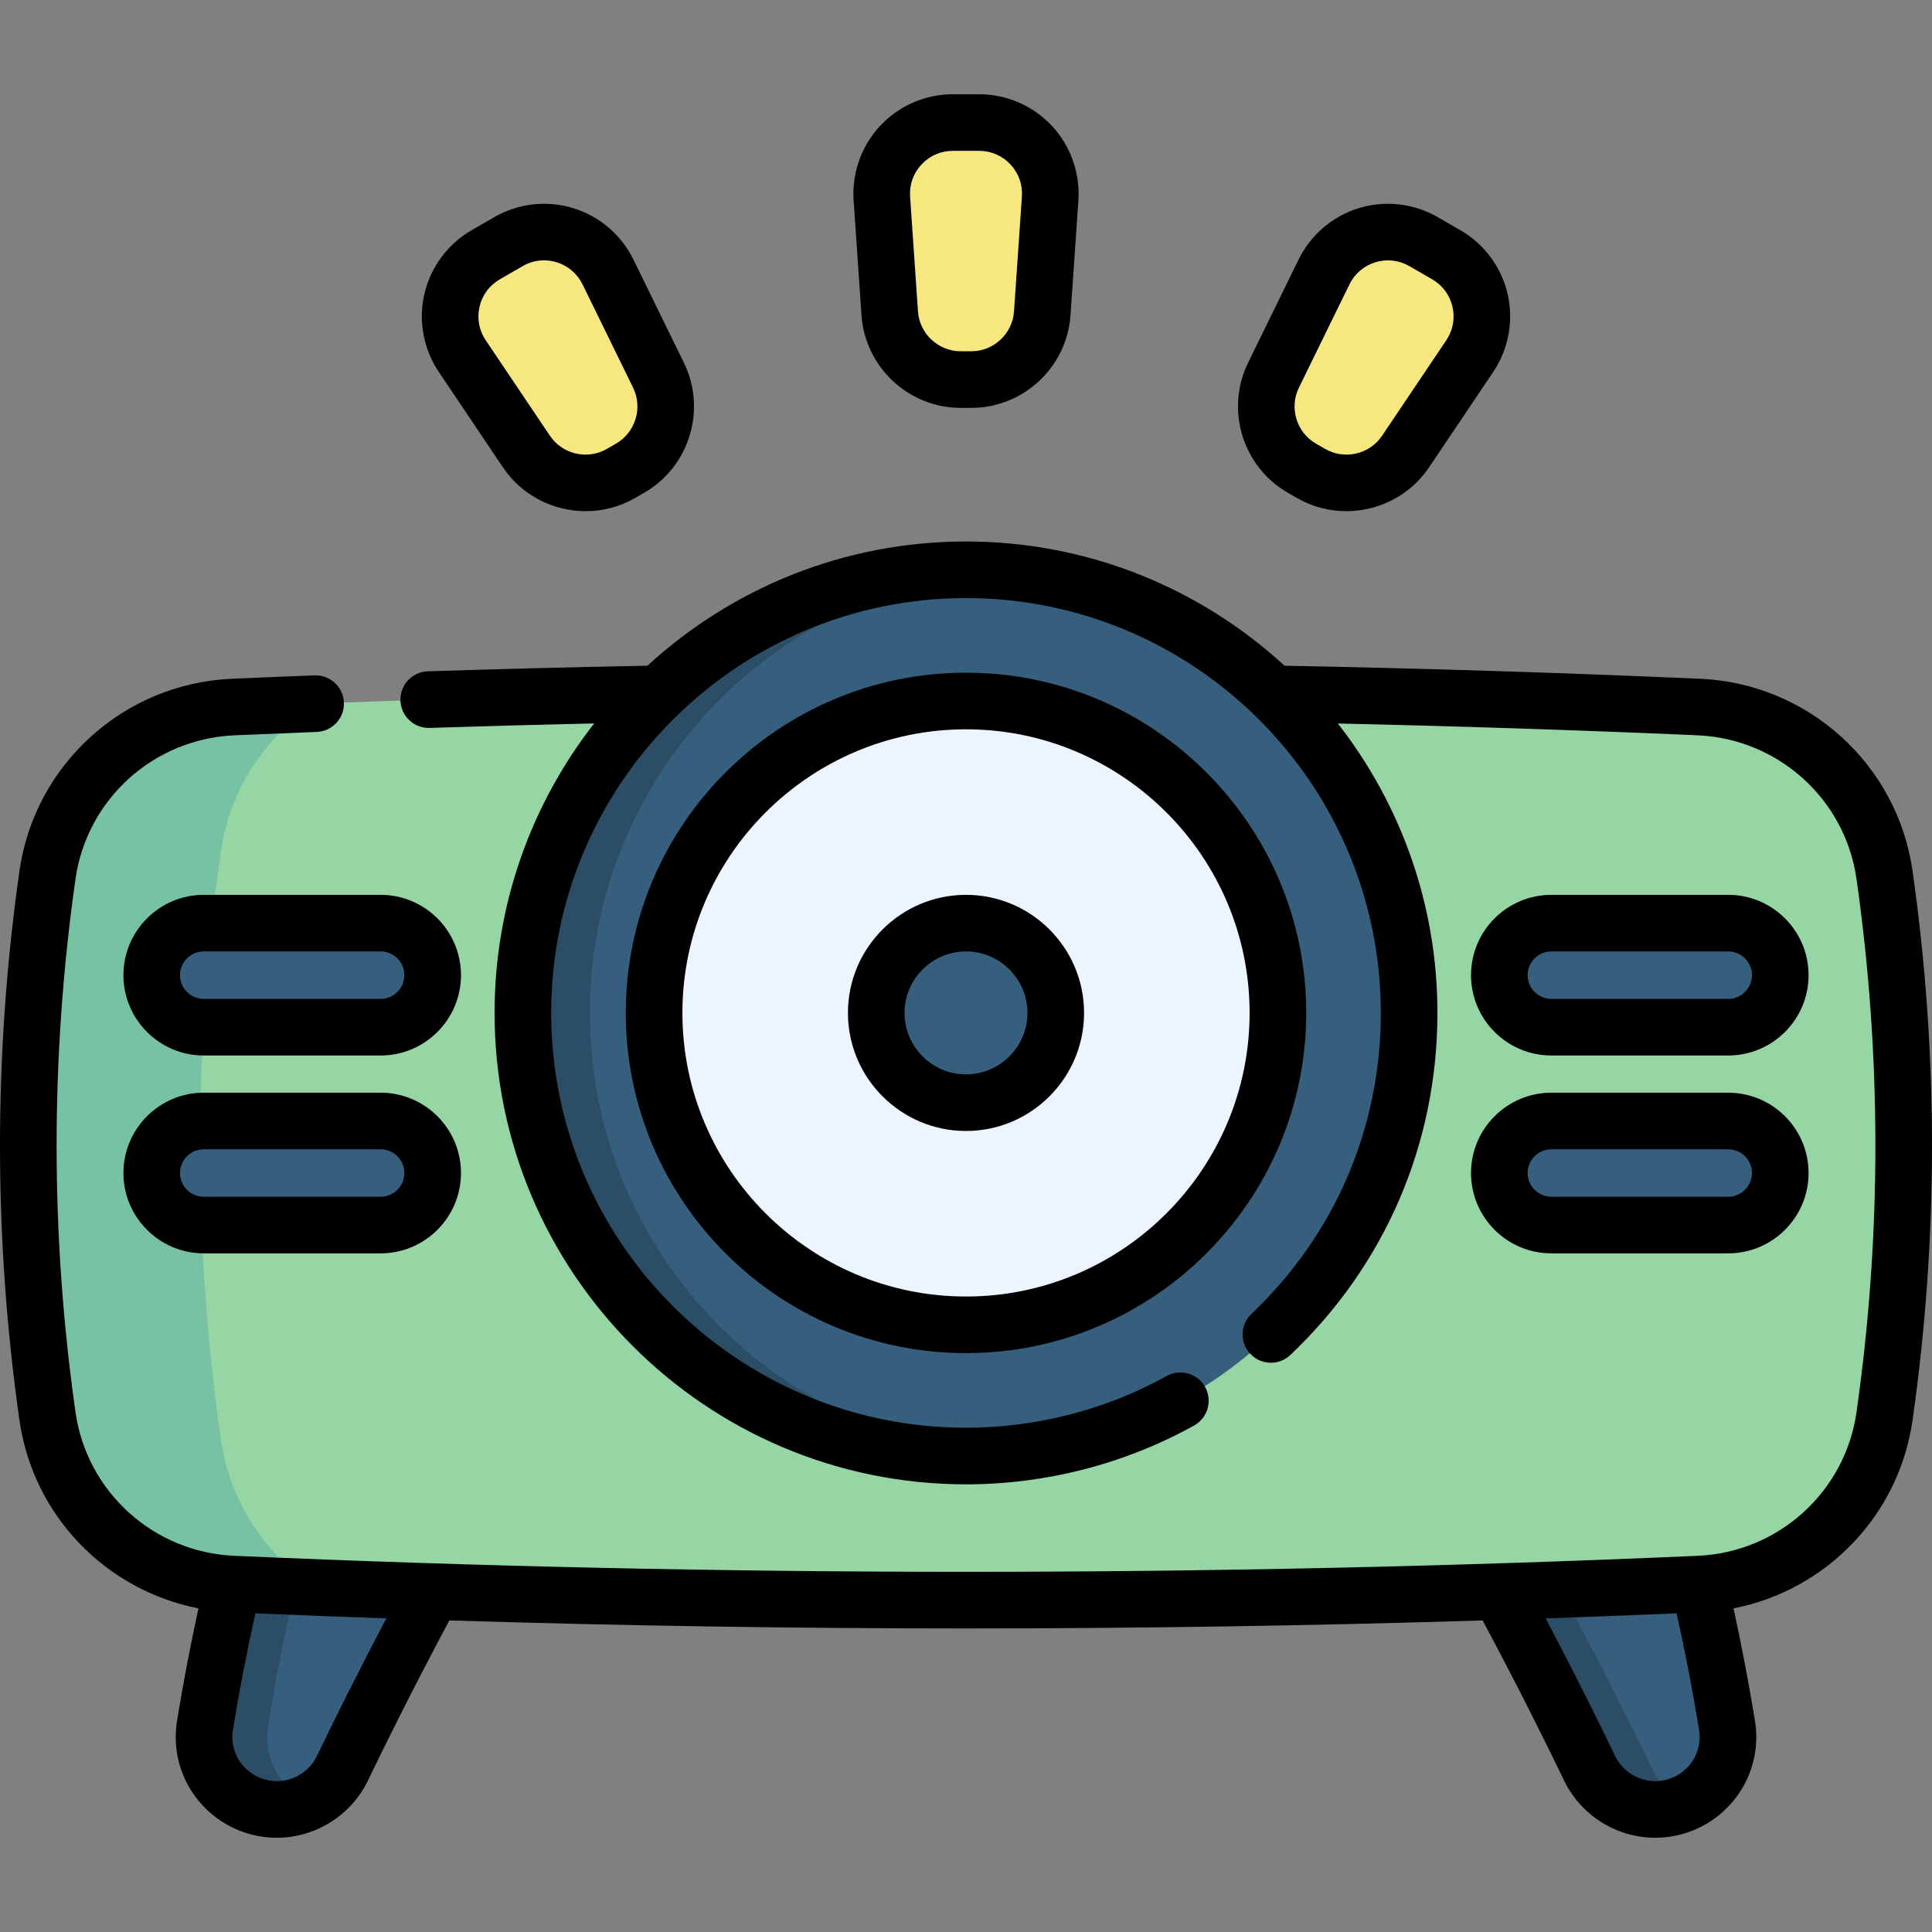
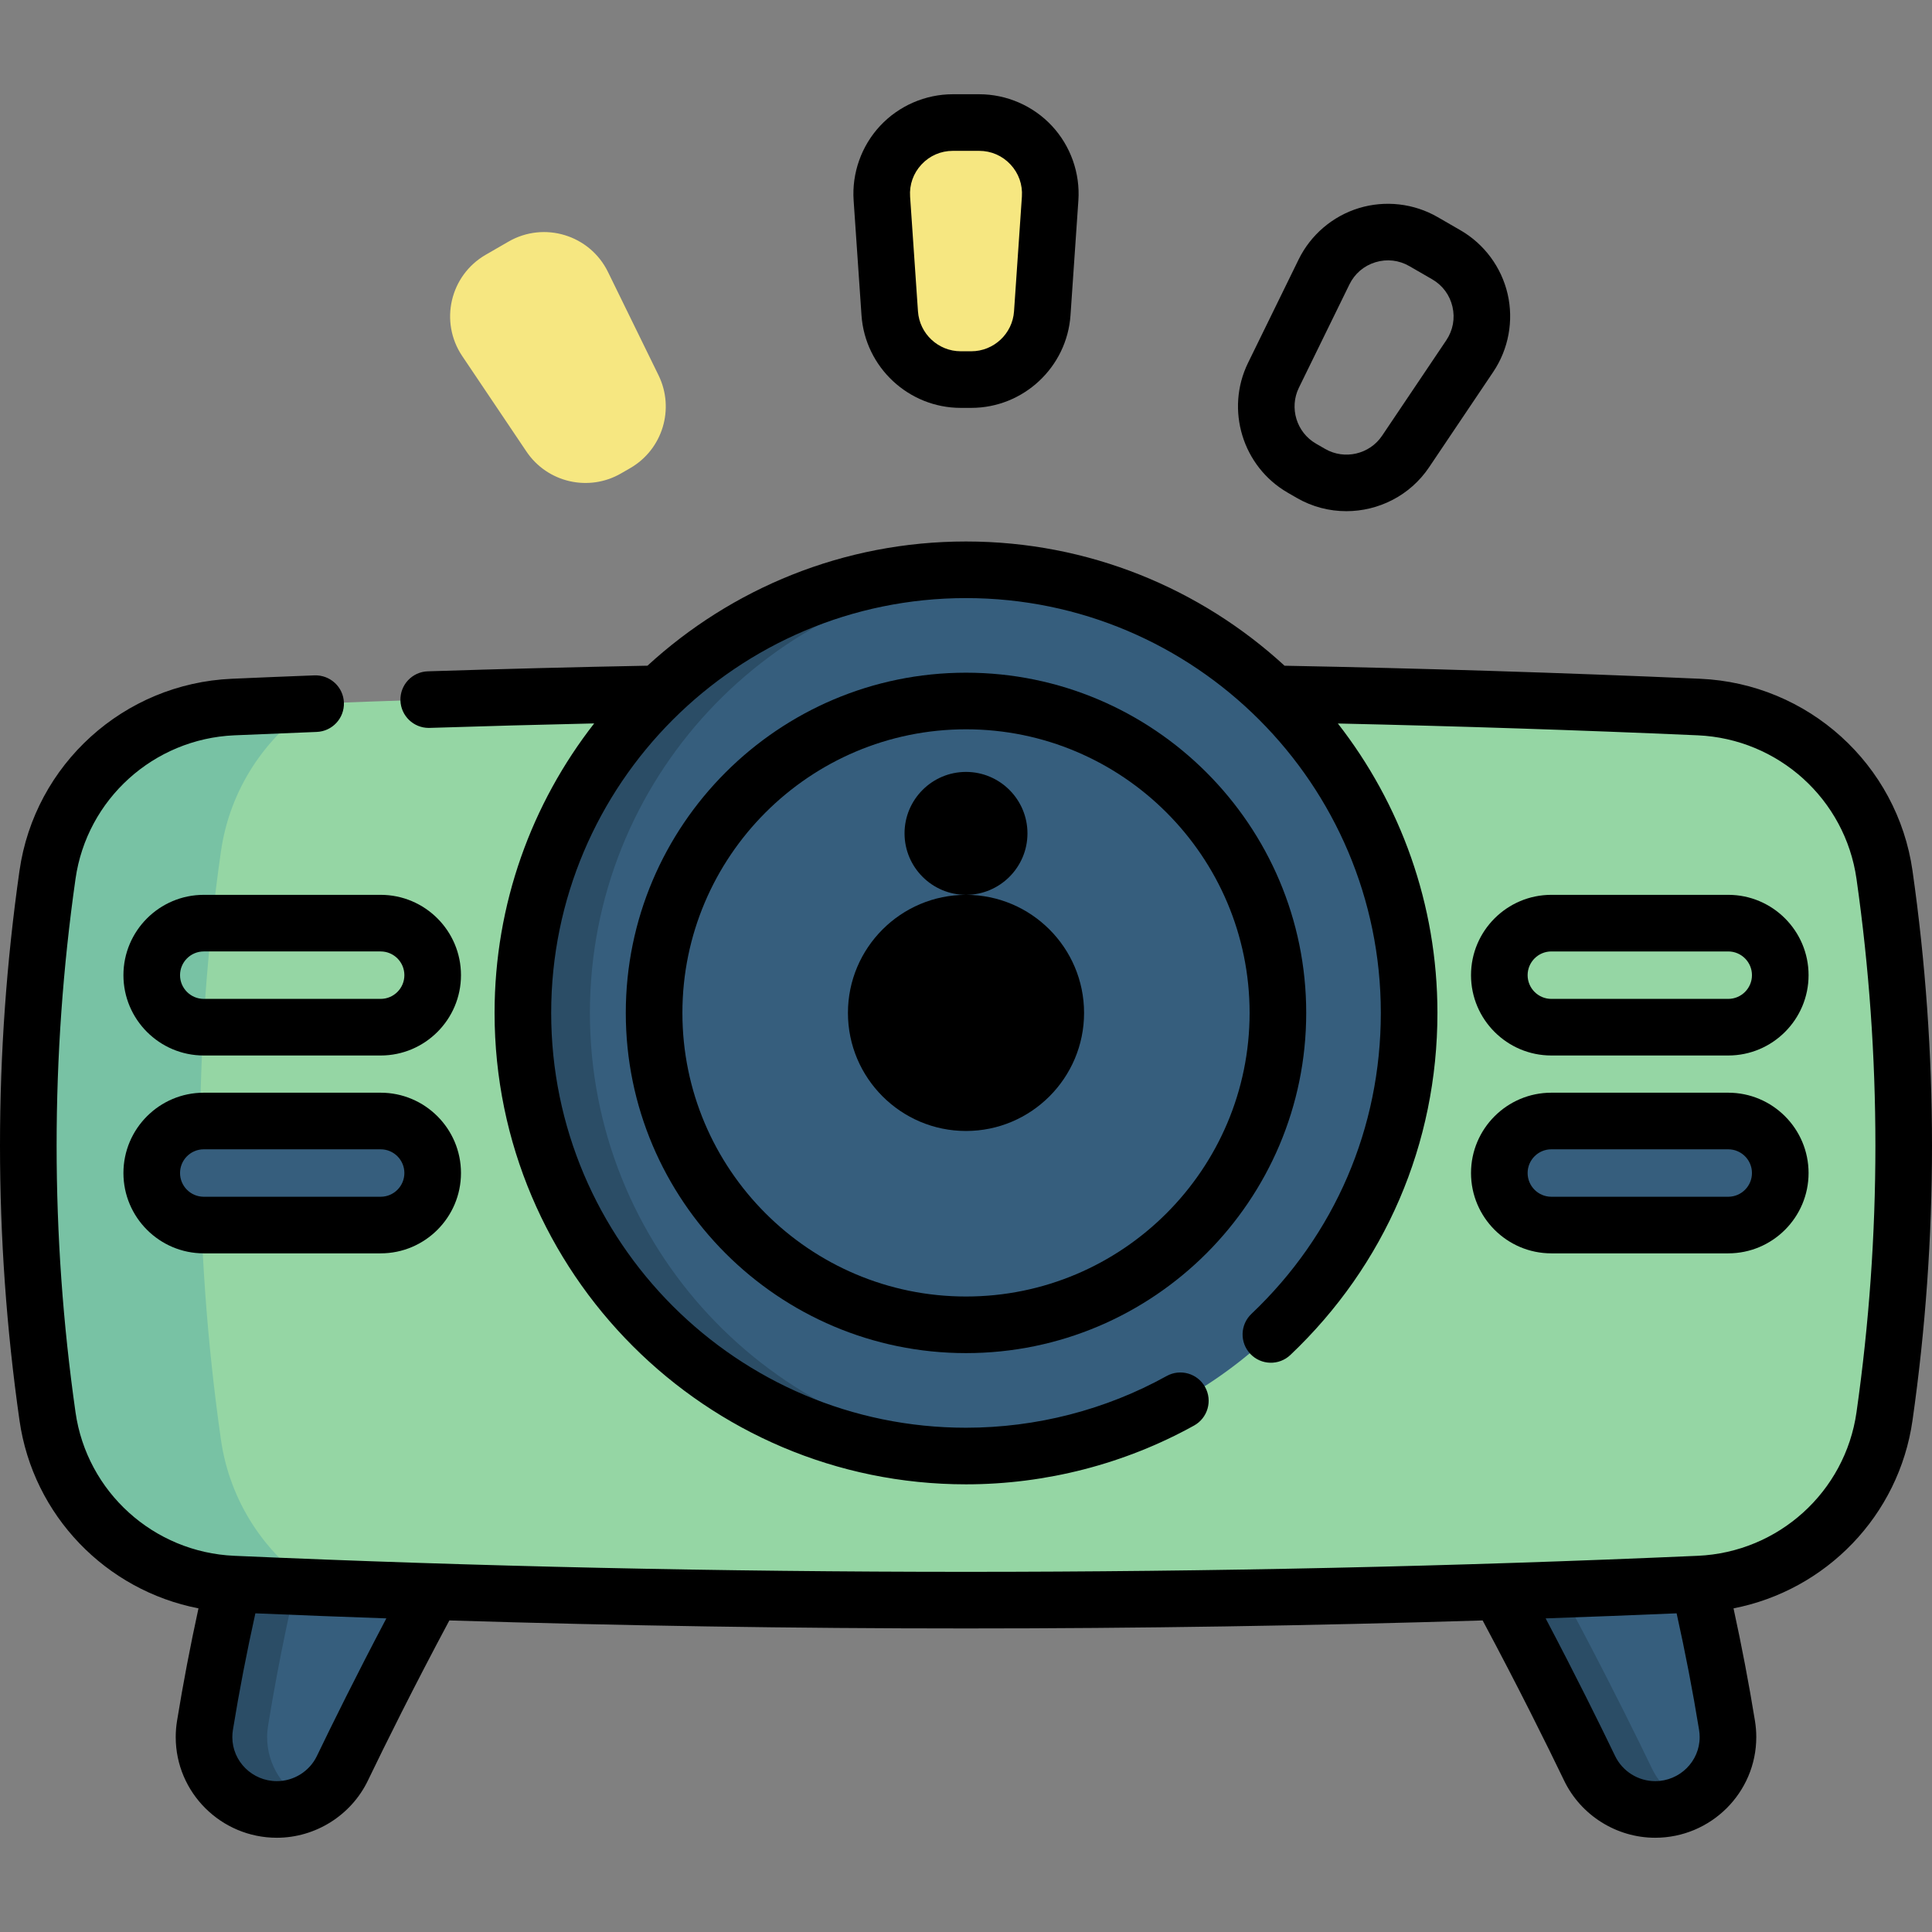
<svg xmlns="http://www.w3.org/2000/svg" id="Capa_1" enable-background="new 0 0 511.947 511.947" height="512" viewBox="0 0 511.947 511.947" width="512">
  <rect x="0" y="0" width="511.947" height="511.947" fill="#808080" stroke="none" />
  <g>
    <g>
      <path d="m115.749 272.188c-25.004 49.805-49.771 113.304-61.437 185.02-.169 1.048-.254 2.063-.254 3.094 0 10.38 8.521 19.171 19.307 19.171 7.405 0 14.15-4.227 17.363-10.904 15.926-33.102 66.931-133.913 124.733-194.318" fill="#365e7d" />
      <path d="m81.724 477.573c-2.55 1.23-5.4 1.9-8.36 1.9-10.78 0-19.3-8.79-19.3-19.17 0-1.03.08-2.04.25-3.09 11.66-71.72 36.43-135.22 61.44-185.02l16.55.34c-24.94 49.75-49.63 113.12-61.26 184.68-.17 1.05-.26 2.06-.26 3.09 0 7.481 4.43 14.14 10.94 17.27z" fill="#2b4d66" />
      <path d="m296.486 274.251c57.802 60.405 108.807 161.216 124.733 194.318 3.212 6.678 9.958 10.904 17.363 10.904 10.786 0 19.307-8.791 19.307-19.171 0-1.031-.085-2.046-.254-3.094-11.665-71.715-36.433-135.215-61.437-185.02" fill="#365e7d" />
      <path d="m446.844 477.623c-2.49 1.18-5.29 1.85-8.26 1.85-7.41 0-14.15-4.23-17.36-10.9-15.93-33.11-66.93-133.92-124.74-194.32l99.72-2.07c.06.11.11.22.17.34l-83.39 1.73c57.8 60.4 108.8 161.21 124.73 194.32 1.95 4.05 5.21 7.211 9.13 9.05z" fill="#2b4d66" />
      <path d="m450.205 187.356c-129.487-5.694-258.975-5.694-388.462 0-24.933 1.096-45.634 19.756-49.156 44.463-6.817 47.825-6.817 95.65 0 143.475 3.522 24.707 24.224 43.366 49.156 44.463 129.487 5.694 258.975 5.694 388.462 0 24.933-1.096 45.634-19.756 49.156-44.463 6.817-47.825 6.817-95.65 0-143.475-3.522-24.707-24.224-43.367-49.156-44.463z" fill="#95d6a4" />
      <path d="m83.617 420.654c-7.29-.28-14.58-.58-21.87-.9-24.93-1.1-45.64-19.76-49.16-44.46-6.81-47.83-6.81-95.65 0-143.48 3.52-24.71 24.23-43.37 49.16-44.46 7.29-.32 14.57-.62 21.86-.9-13.25 8.61-22.71 22.66-25.07 39.2-7.4 51.93-7.4 103.86 0 155.79 2.359 16.55 11.82 30.6 25.08 39.21z" fill="#78c2a4" />
      <circle cx="255.974" cy="268.403" fill="#365e7d" r="117.419" />
      <path d="m264.855 385.493c-2.93.22-5.89.33-8.88.33-64.85 0-117.42-52.57-117.42-117.42s52.57-117.42 117.42-117.42c2.99 0 5.95.11 8.88.33-60.7 4.54-108.54 55.23-108.54 117.09s47.84 112.55 108.54 117.09z" fill="#2b4d66" />
-       <circle cx="255.974" cy="268.403" fill="#ecf4ff" r="82.65" />
      <circle cx="255.974" cy="268.403" fill="#365e7d" r="23.786" />
      <g fill="#365e7d">
        <g>
-           <path d="m457.954 272.188h-46.875c-7.614 0-13.785-6.172-13.785-13.786 0-7.614 6.172-13.786 13.785-13.786h46.875c7.614 0 13.786 6.172 13.786 13.786 0 7.614-6.172 13.786-13.786 13.786z" />
          <path d="m457.954 324.618h-46.875c-7.614 0-13.785-6.172-13.785-13.786 0-7.614 6.172-13.786 13.785-13.786h46.875c7.614 0 13.786 6.172 13.786 13.786 0 7.614-6.172 13.786-13.786 13.786z" />
        </g>
        <g>
-           <path d="m100.868 272.188h-46.875c-7.614 0-13.786-6.172-13.786-13.786 0-7.614 6.172-13.786 13.786-13.786h46.875c7.614 0 13.786 6.172 13.786 13.786 0 7.614-6.172 13.786-13.786 13.786z" />
          <path d="m100.868 324.618h-46.875c-7.614 0-13.786-6.172-13.786-13.786 0-7.614 6.172-13.786 13.786-13.786h46.875c7.614 0 13.786 6.172 13.786 13.786 0 7.614-6.172 13.786-13.786 13.786z" />
        </g>
      </g>
      <g fill="#f6e781">
        <path d="m257.378 100.58h-2.81c-9.909 0-18.126-7.673-18.805-17.559l-2.086-30.409c-.747-10.892 7.887-20.139 18.805-20.139h6.981c10.918 0 19.552 9.247 18.805 20.139l-2.086 30.409c-.677 9.886-8.894 17.559-18.804 17.559z" />
        <path d="m166.993 124.046-2.433 1.405c-8.582 4.955-19.534 2.418-25.065-5.804l-17.011-25.292c-6.093-9.059-3.239-21.384 6.216-26.843l6.046-3.491c9.455-5.459 21.556-1.768 26.354 8.038l13.398 27.378c4.357 8.901 1.077 19.654-7.505 24.609z" />
-         <path d="m347.387 125.45-2.433-1.405c-8.582-4.955-11.861-15.708-7.506-24.609l13.398-27.378c4.799-9.806 16.9-13.497 26.354-8.038l6.046 3.491c9.455 5.459 12.309 17.784 6.216 26.843l-17.011 25.292c-5.53 8.223-16.482 10.759-25.064 5.804z" />
      </g>
    </g>
    <g>
      <path d="m506.788 230.766c-4.021-28.235-27.68-49.645-56.255-50.905-36.544-1.604-73.58-2.76-110.146-3.455-22.248-20.431-51.898-32.922-84.413-32.922-32.512 0-62.158 12.489-84.406 32.916-18.941.358-38.502.857-58.205 1.489-4.14.133-7.389 3.596-7.256 7.736.13 4.058 3.461 7.26 7.492 7.26.081 0 .162-.001.244-.004 14.681-.47 29.282-.867 43.606-1.187-16.532 21.186-26.396 47.817-26.396 76.71 0 68.881 56.039 124.92 124.92 124.92 21.151 0 42.05-5.388 60.437-15.581 3.622-2.008 4.931-6.573 2.923-10.196-2.01-3.623-6.572-4.932-10.196-2.923-16.166 8.962-34.55 13.7-53.163 13.7-60.61 0-109.92-49.31-109.92-109.92s49.31-109.92 109.92-109.92 109.92 49.31 109.92 109.92c0 30.467-12.178 58.792-34.29 79.757-3.006 2.85-3.133 7.597-.282 10.603 2.85 3.007 7.598 3.132 10.603.282 25.13-23.827 38.97-56.017 38.97-90.642 0-28.884-9.858-55.507-26.38-76.69 31.744.708 63.733 1.744 95.36 3.132 21.369.943 39.061 16.939 42.065 38.035 6.679 46.898 6.679 94.457 0 141.354-3.006 21.099-20.695 37.091-42.064 38.025-128.662 5.664-259.138 5.663-387.804 0-21.366-.934-39.056-16.926-42.062-38.025-6.679-46.896-6.679-94.458 0-141.364 3.006-21.09 20.696-37.083 42.062-38.025 7.287-.319 14.563-.619 21.85-.898 4.14-.159 7.366-3.643 7.207-7.782-.158-4.139-3.642-7.341-7.781-7.208-7.313.28-14.617.581-21.935.902-28.572 1.261-52.23 22.665-56.253 50.896-6.879 48.31-6.879 97.295 0 145.595 3.6 25.274 22.932 45.061 47.433 49.837-2.161 9.91-4.073 19.904-5.682 29.817-.233 1.44-.347 2.846-.347 4.298 0 14.706 12.022 26.67 26.8 26.67 10.223 0 19.69-5.946 24.118-15.147 4.654-9.668 12.064-24.626 21.59-42.439 45.53 1.404 91.209 2.122 136.902 2.121 45.682 0 91.371-.718 136.902-2.121 9.526 17.813 16.936 32.771 21.59 42.439 4.428 9.202 13.896 15.147 24.118 15.147 14.777 0 26.8-11.964 26.8-26.67 0-1.453-.113-2.858-.347-4.302-1.609-9.911-3.521-19.904-5.682-29.814 24.502-4.777 43.833-24.563 47.433-49.836 6.879-48.302 6.879-97.283 0-145.585zm-422.822 234.555c-1.945 4.041-6.106 6.652-10.603 6.652-6.507 0-11.8-5.235-11.8-11.67 0-.641.05-1.263.153-1.898 1.668-10.275 3.677-20.638 5.953-30.902 11.557.492 23.127.938 34.708 1.338-7.99 15.169-14.273 27.885-18.411 36.48zm354.618 6.653c-4.496 0-8.657-2.611-10.603-6.653-4.138-8.595-10.422-21.311-18.413-36.479 11.582-.401 23.153-.846 34.708-1.338 2.276 10.264 4.285 20.626 5.953 30.898.104.639.153 1.261.153 1.902.002 6.434-5.291 11.67-11.798 11.67z" />
      <path d="m255.974 178.252c-49.709 0-90.15 40.441-90.15 90.15s40.441 90.15 90.15 90.15 90.15-40.441 90.15-90.15-40.441-90.15-90.15-90.15zm0 165.301c-41.438 0-75.15-33.712-75.15-75.15s33.712-75.15 75.15-75.15 75.15 33.712 75.15 75.15-33.712 75.15-75.15 75.15z" />
-       <path d="m255.974 237.117c-17.251 0-31.285 14.035-31.285 31.286s14.034 31.286 31.285 31.286 31.285-14.035 31.285-31.286-14.034-31.286-31.285-31.286zm0 47.571c-8.979 0-16.285-7.306-16.285-16.286s7.306-16.286 16.285-16.286 16.285 7.306 16.285 16.286-7.306 16.286-16.285 16.286z" />
+       <path d="m255.974 237.117c-17.251 0-31.285 14.035-31.285 31.286s14.034 31.286 31.285 31.286 31.285-14.035 31.285-31.286-14.034-31.286-31.285-31.286zc-8.979 0-16.285-7.306-16.285-16.286s7.306-16.286 16.285-16.286 16.285 7.306 16.285 16.286-7.306 16.286-16.285 16.286z" />
      <path d="m411.079 279.688h46.875c11.737 0 21.286-9.549 21.286-21.286s-9.549-21.286-21.286-21.286h-46.875c-11.736 0-21.285 9.549-21.285 21.286s9.549 21.286 21.285 21.286zm0-27.571h46.875c3.466 0 6.286 2.82 6.286 6.286s-2.82 6.286-6.286 6.286h-46.875c-3.466 0-6.285-2.82-6.285-6.286s2.819-6.286 6.285-6.286z" />
      <path d="m411.079 332.118h46.875c11.737 0 21.286-9.548 21.286-21.285s-9.549-21.286-21.286-21.286h-46.875c-11.736 0-21.285 9.549-21.285 21.286s9.549 21.285 21.285 21.285zm0-27.571h46.875c3.466 0 6.286 2.82 6.286 6.286s-2.82 6.285-6.286 6.285h-46.875c-3.466 0-6.285-2.819-6.285-6.285s2.819-6.286 6.285-6.286z" />
      <path d="m100.868 237.117h-46.875c-11.737 0-21.286 9.549-21.286 21.286s9.549 21.286 21.286 21.286h46.875c11.736 0 21.285-9.549 21.285-21.286s-9.549-21.286-21.285-21.286zm0 27.571h-46.875c-3.466 0-6.286-2.82-6.286-6.286s2.82-6.286 6.286-6.286h46.875c3.466 0 6.285 2.82 6.285 6.286s-2.819 6.286-6.285 6.286z" />
      <path d="m100.868 289.547h-46.875c-11.737 0-21.286 9.549-21.286 21.286s9.549 21.285 21.286 21.285h46.875c11.736 0 21.285-9.548 21.285-21.285s-9.549-21.286-21.285-21.286zm0 27.571h-46.875c-3.466 0-6.286-2.819-6.286-6.285s2.82-6.286 6.286-6.286h46.875c3.466 0 6.285 2.82 6.285 6.286s-2.819 6.285-6.285 6.285z" />
      <path d="m228.282 83.534c.943 13.765 12.49 24.546 26.286 24.546h2.811c13.796 0 25.343-10.782 26.286-24.546l2.086-30.409c.498-7.257-2.064-14.469-7.028-19.786-4.965-5.317-11.984-8.366-19.259-8.366h-6.98c-7.274 0-14.294 3.049-19.259 8.366-4.964 5.317-7.526 12.528-7.028 19.786zm15.906-39.957c2.17-2.324 5.115-3.604 8.295-3.604h6.98c3.18 0 6.125 1.28 8.295 3.604s3.245 5.35 3.027 8.522l-2.085 30.409c-.406 5.929-5.379 10.572-11.321 10.572h-2.811c-5.942 0-10.915-4.644-11.321-10.572l-2.086-30.409c-.218-3.172.858-6.198 3.027-8.522z" />
-       <path d="m133.271 123.833c5.05 7.507 13.404 11.623 21.929 11.623 4.475 0 8.998-1.135 13.111-3.51l2.433-1.405h-.001c11.947-6.897 16.557-22.008 10.492-34.4l-13.397-27.379c-3.198-6.534-9.023-11.499-15.981-13.62-6.958-2.123-14.561-1.253-20.859 2.384l-6.047 3.491c-6.3 3.638-10.854 9.788-12.495 16.875s-.254 14.613 3.806 20.648zm-6.203-42.558c.718-3.098 2.629-5.679 5.382-7.268l6.047-3.491c1.756-1.014 3.689-1.529 5.648-1.529 1.112 0 2.234.167 3.336.502 3.041.927 5.485 3.011 6.884 5.866l13.397 27.378c2.611 5.338.627 11.846-4.52 14.817 0 0 0 0-.001 0l-2.432 1.404c-5.148 2.97-11.776 1.436-15.092-3.494l-17.011-25.292c-1.772-2.637-2.354-5.795-1.638-8.893z" />
      <path d="m341.203 130.54 2.433 1.405h.001c4.113 2.375 8.635 3.51 13.11 3.51 8.523 0 16.88-4.117 21.929-11.624l17.011-25.292c4.06-6.036 5.446-13.562 3.806-20.648-1.642-7.087-6.195-13.237-12.495-16.875l-6.047-3.49c-6.298-3.637-13.898-4.504-20.859-2.384-6.958 2.122-12.783 7.086-15.981 13.621l-13.397 27.378c-6.067 12.392-1.457 27.502 10.489 34.399zm2.982-27.807 13.397-27.377c1.398-2.856 3.843-4.94 6.884-5.867 3.042-.927 6.231-.563 8.984 1.027l6.047 3.49c2.753 1.59 4.664 4.171 5.382 7.269.717 3.097.135 6.256-1.64 8.894l-17.011 25.292c-3.316 4.931-9.946 6.466-15.091 3.495l-2.434-1.405c-5.145-2.972-7.13-9.48-4.518-14.818z" />
    </g>
  </g>
</svg>